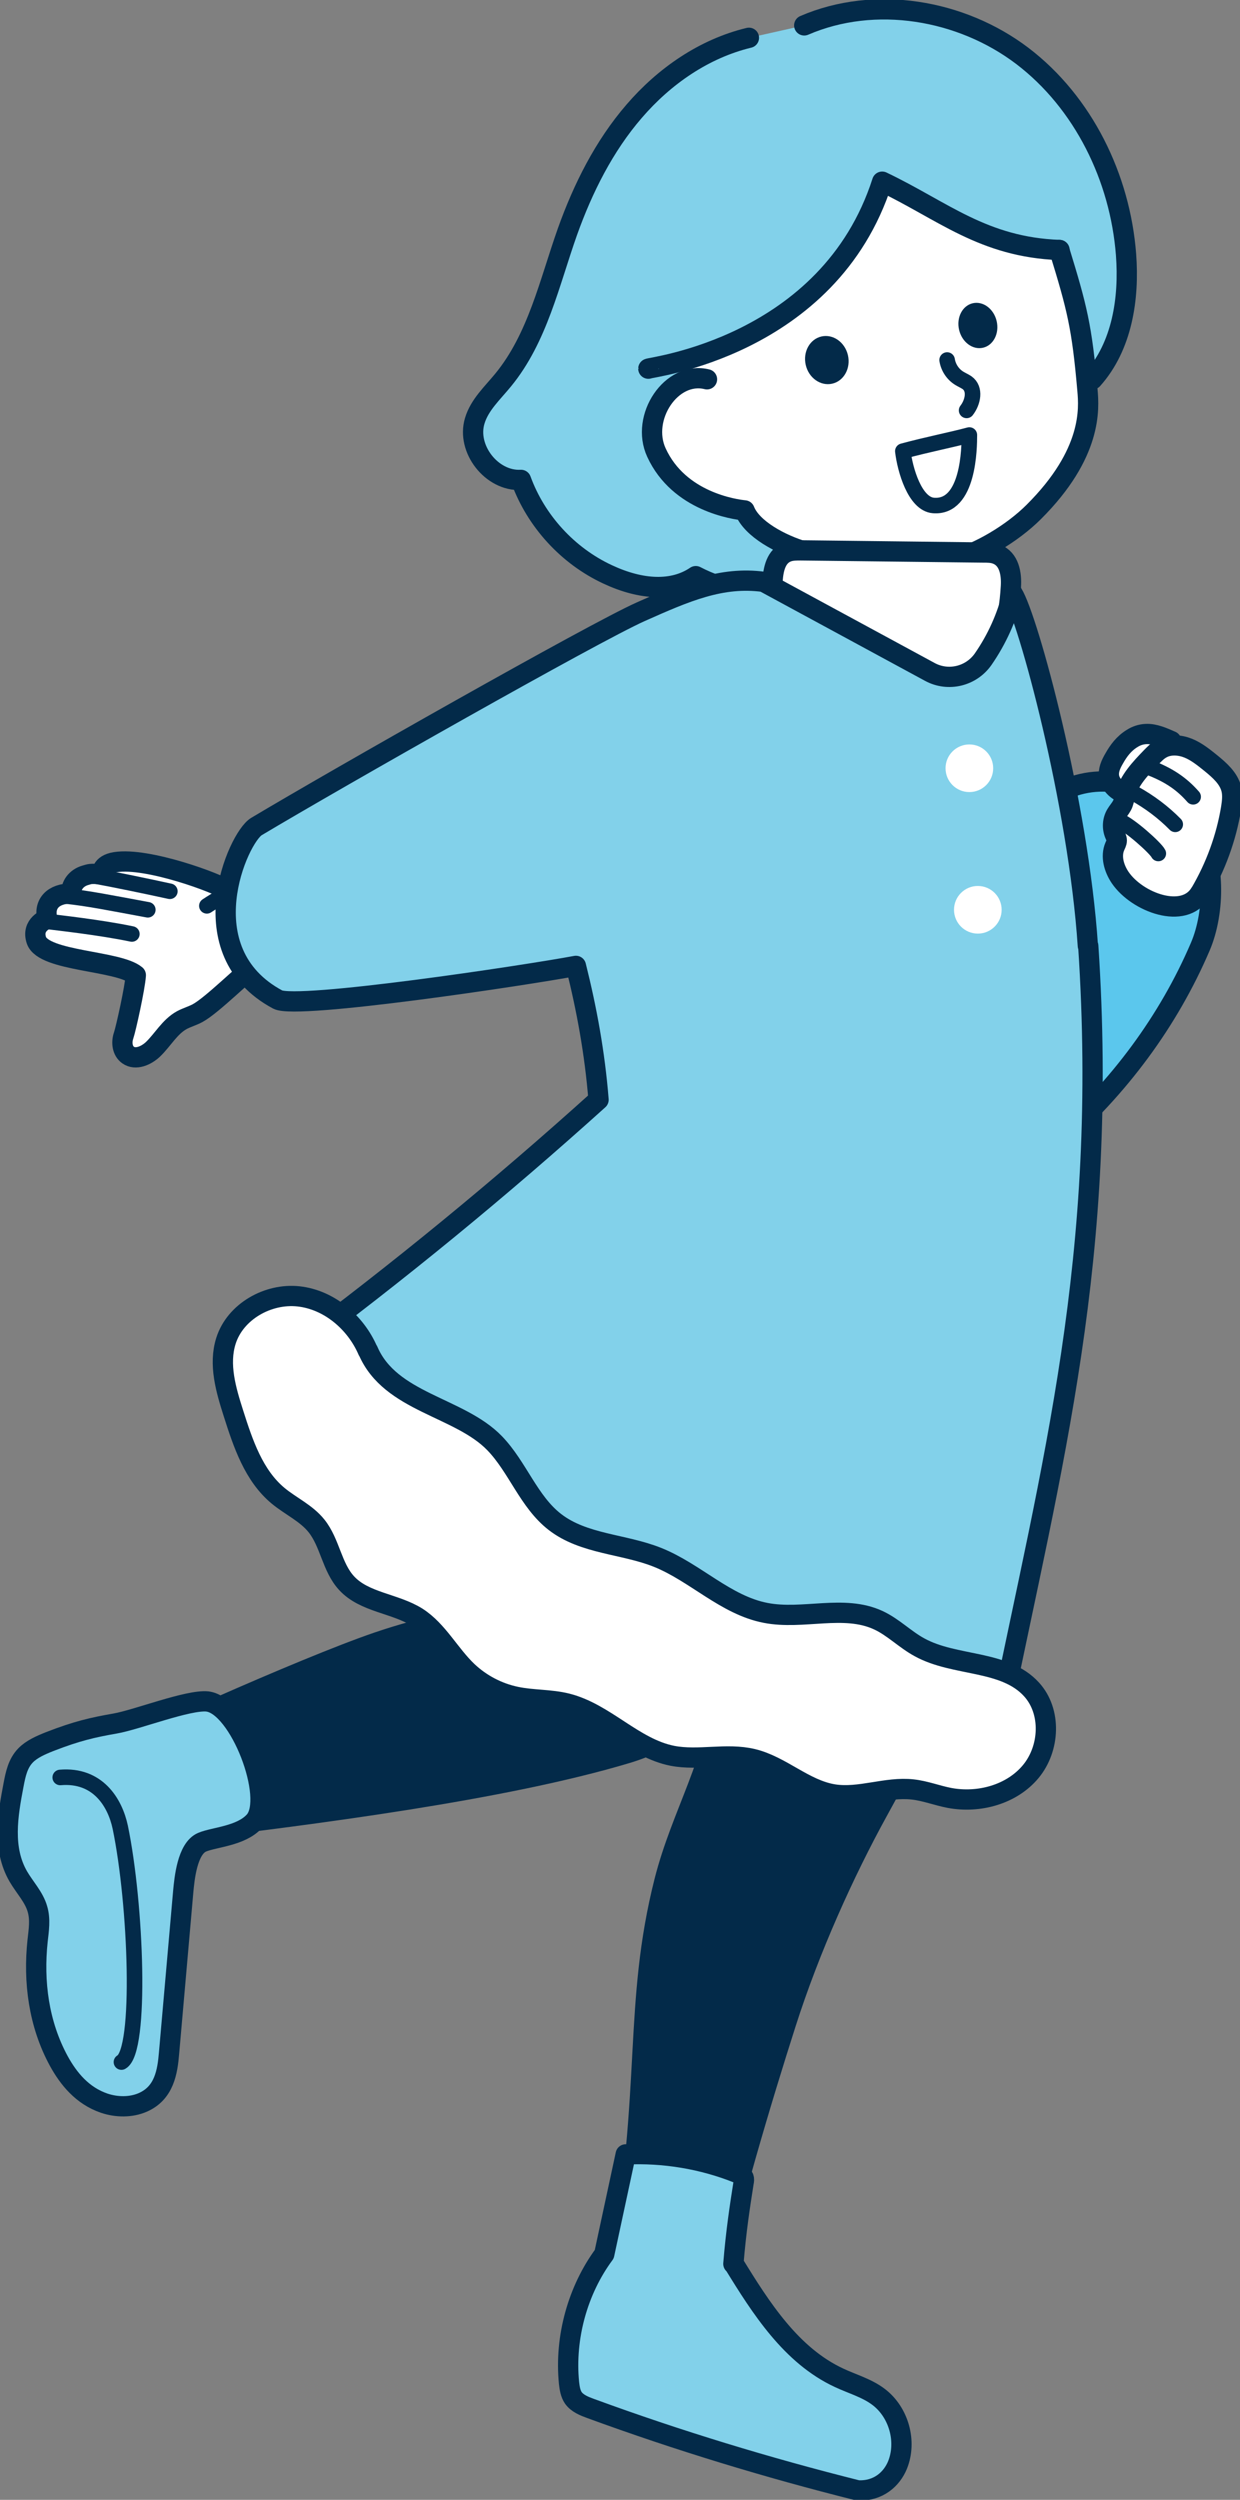
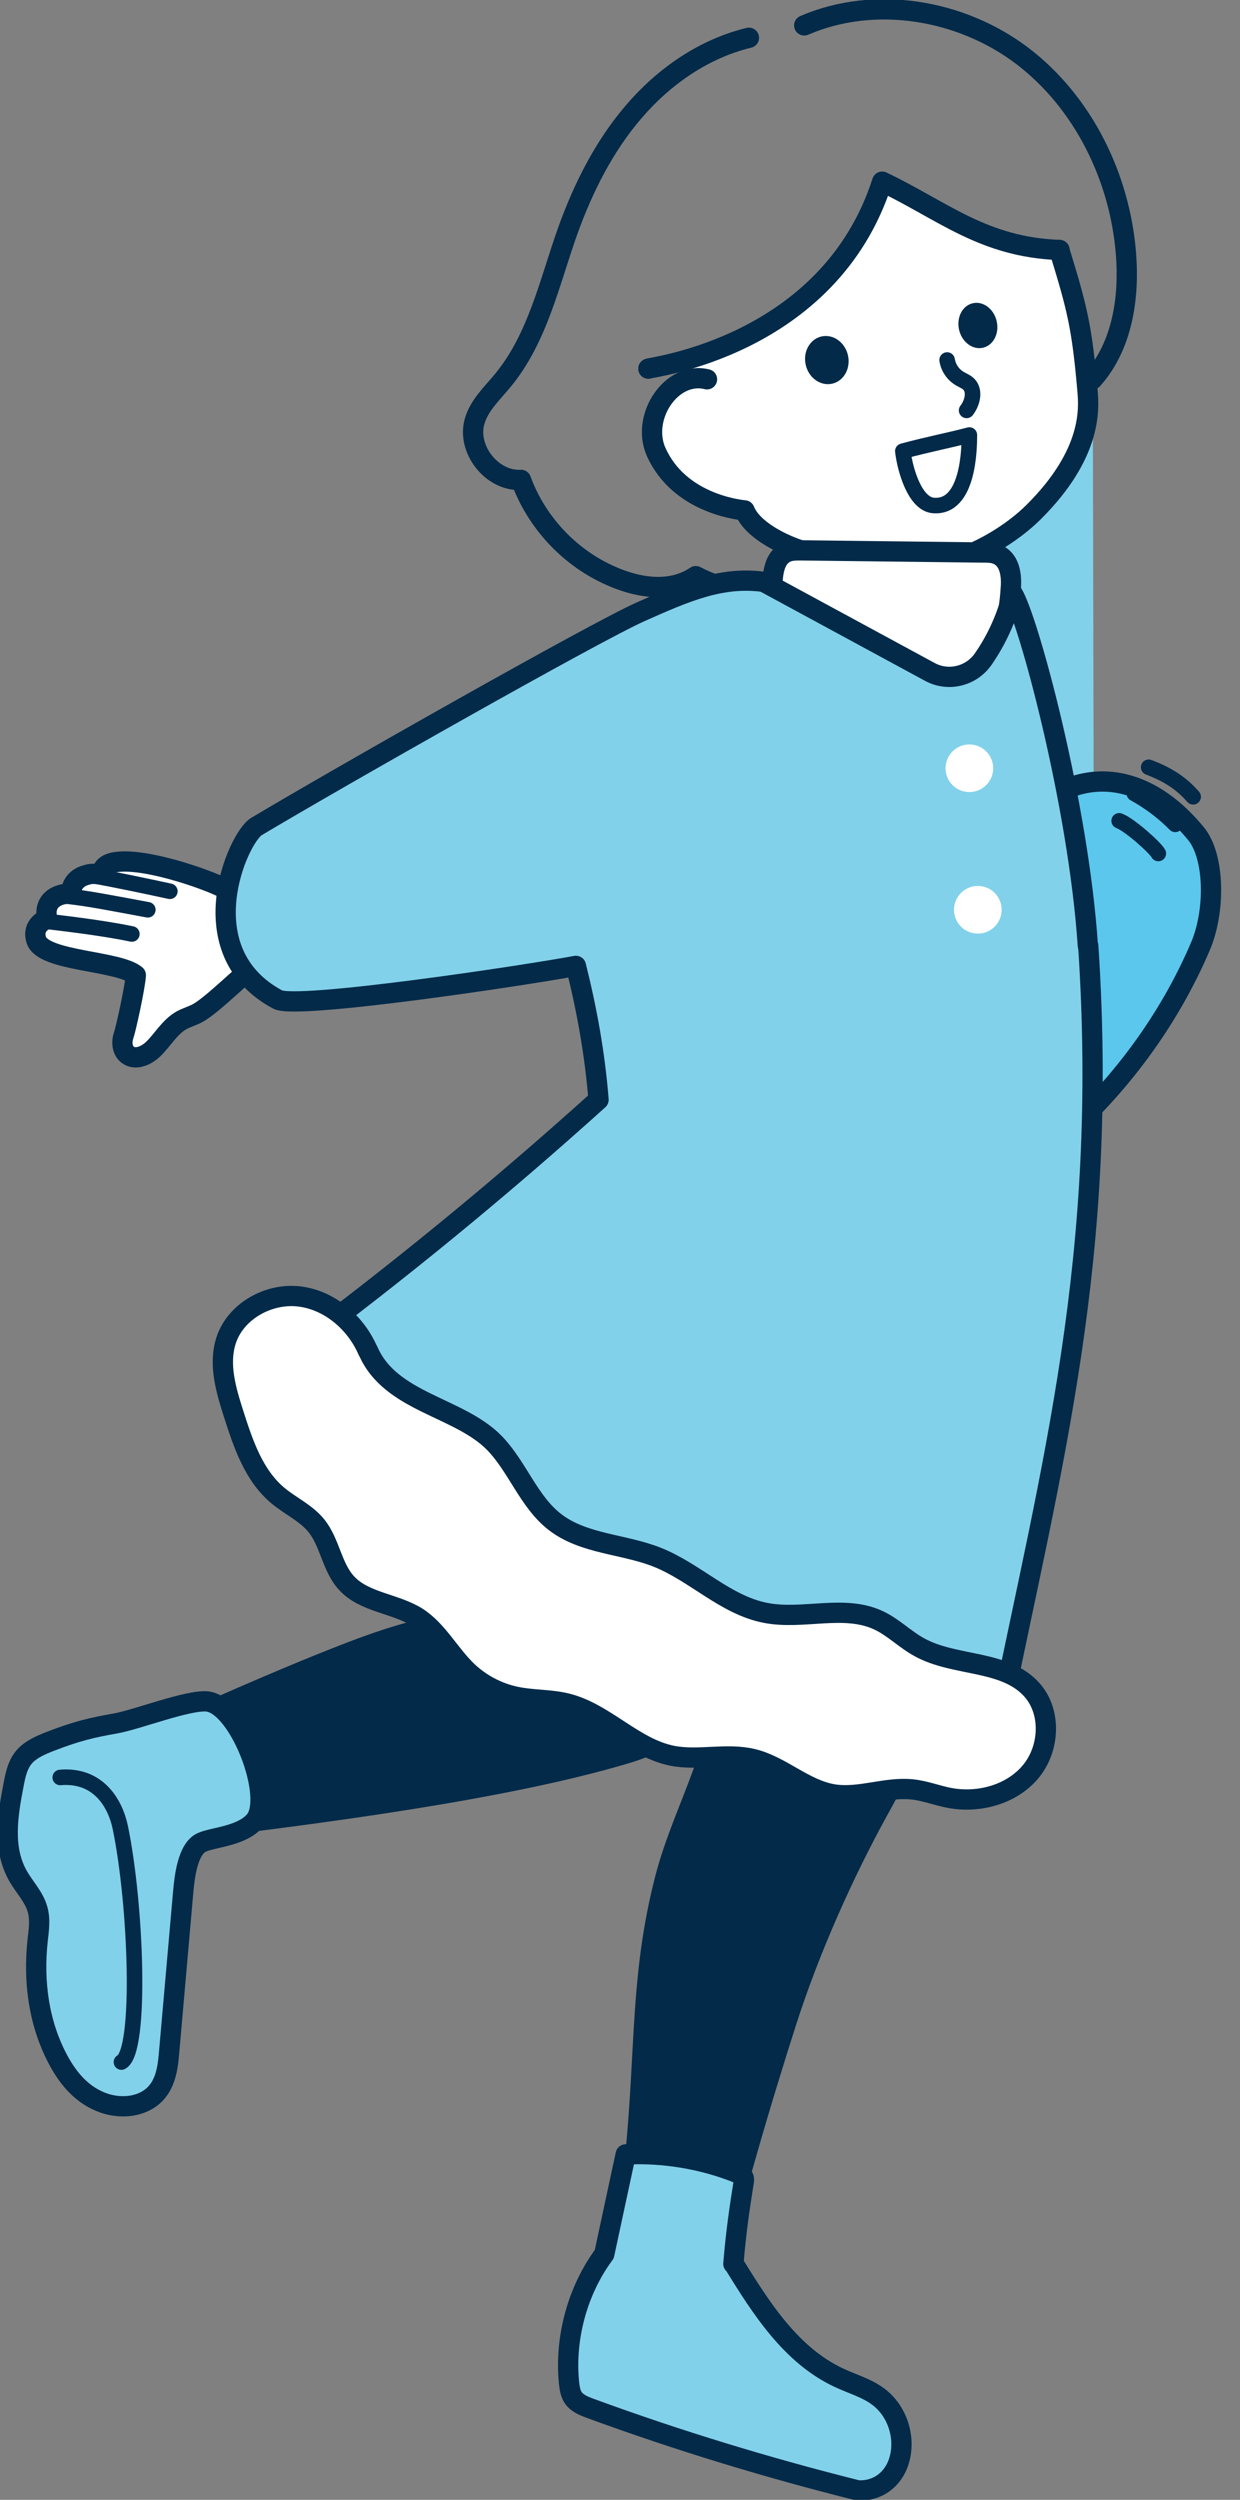
<svg xmlns="http://www.w3.org/2000/svg" id="contents" viewBox="0 0 63 127">
  <rect x="0" y="0" width="63" height="127" fill="#808080" stroke="none" />
  <defs>
    <style>.cls-1{fill:#5bc7ed;}.cls-1,.cls-2,.cls-3,.cls-4,.cls-5,.cls-6,.cls-7{stroke:#032a49;stroke-linecap:round;stroke-linejoin:round;}.cls-1,.cls-4,.cls-5,.cls-6,.cls-7{stroke-width:1.03px;}.cls-8,.cls-3,.cls-7{fill:#fff;}.cls-2,.cls-3{stroke-width:.79px;}.cls-2,.cls-6{fill:none;}.cls-9,.cls-5{fill:#82d1ea;}.cls-4,.cls-10{fill:#032a49;}</style>
  </defs>
-   <path class="cls-9" d="M55.52,19.27c1.5-1.68,1.87-4.1,1.7-6.34-.3-3.9-2.16-7.73-5.27-10.09-3.11-2.37-7.49-3.1-11.08-1.55l-2.81.63c-2.28.55-4.3,1.95-5.83,3.73-1.53,1.77-2.6,3.91-3.39,6.12-.92,2.6-1.52,5.41-3.27,7.54-.54.66-1.2,1.26-1.44,2.07-.43,1.42.86,3.08,2.35,3,.76,2.09,2.38,3.86,4.4,4.8,1.73.81,3.26,1.56,4.48.09,1.32.69,4.56,1.1,5.57,0" />
+   <path class="cls-9" d="M55.52,19.27l-2.81.63c-2.28.55-4.3,1.95-5.83,3.73-1.53,1.77-2.6,3.91-3.39,6.12-.92,2.6-1.52,5.41-3.27,7.54-.54.66-1.2,1.26-1.44,2.07-.43,1.42.86,3.08,2.35,3,.76,2.09,2.38,3.86,4.4,4.8,1.73.81,3.26,1.56,4.48.09,1.32.69,4.56,1.1,5.57,0" />
  <path class="cls-8" d="M46.78,33.78c.49-1.43.97-3.69,1.51-5.28,1.43-.38,3.14-1.39,4.23-2.48,2.98-2.98,2.81-5.26,2.73-6.18-.28-3.24-.53-4.21-1.36-7.08-4.14-.28-5.57-1.84-8.8-3.39-1,3.7-6.04,7.97-9.89,9.17l-.26.77c-3.72,1.94-.98,6.62,2.9,6.62,1.09,1.01,1.84,1.37,3.15,2.03-.12.89-.32,1.77-.54,2.6,2.01,1.27,3.93,2.83,6.34,3.22Z" />
  <path class="cls-4" d="M36.98,85.17c-.67,4.53-2.35,6.97-3.22,10.39-1.59,6.28-.64,10.52-2.24,19.43-.06.32-.09.66.05.94.16.32.5.5.84.63.95.37,2.5.67,3.51.56,1.16-5.07,2.77-10.45,4.01-14.33,1.21-3.79,2.97-7.68,4.67-10.77,1.4-2.54,2.18-4.08,3.09-6.56-3.55-1.01-7.1-.32-10.71-.31Z" />
  <path class="cls-4" d="M38.85,77.07c.57,1.61-1.2,4.92-1.87,6.67-.39,1.01-.93,4.07-5.13,5.33-6.3,1.89-15.98,3.11-22.51,3.9-1.31.16-2.83.38-3.8-.51-.79-.73.7-2.32.64-3.39,0-.19,9.2-4.34,13-5.64,5.13-1.75,8.07-1.29,8.11-1.5.16-.96,2.65-4.46,3.34-6.63,2.35.25,7.19,1.99,8.22,1.77Z" />
  <path class="cls-5" d="M10.54,86.44c-.98-.1-3.59.93-4.69,1.12-1.14.2-1.94.38-3.33.92-.45.18-.91.38-1.22.7-.4.41-.51.97-.61,1.49-.3,1.56-.58,3.24.24,4.66.32.55.8,1.05.97,1.65.16.53.07,1.08.01,1.62-.22,2.07.05,4.22,1.08,6.11.49.89,1.19,1.76,2.31,2.14.63.21,1.35.22,1.95-.04,1.1-.48,1.26-1.56,1.34-2.52.24-2.73.48-5.46.72-8.2.06-.63.2-2.18.96-2.5.61-.26,1.98-.31,2.66-1.07,1.04-1.17-.77-5.91-2.4-6.08Z" />
  <path class="cls-2" d="M3.06,90.3c1.9-.16,2.78,1.26,3.05,2.53.81,3.9,1.09,11.36.06,11.93" />
  <path class="cls-5" d="M37.27,114.99c1.4,2.28,2.93,4.68,5.36,5.81.68.32,1.42.52,2.02.98,1.02.78,1.43,2.26.95,3.45-.29.71-.97,1.34-2.02,1.29-4.59-1.15-9.12-2.53-13.57-4.16-.33-.12-.68-.26-.88-.54-.15-.22-.19-.5-.22-.76-.23-2.32.45-4.73,1.79-6.54.36-1.69.73-3.38,1.09-5.07,1.93-.09,3.89.23,5.69.95.12.05.25.11.3.23.03.08.02.16,0,.25-.19,1.21-.38,2.43-.52,4.13Z" />
  <path class="cls-2" d="M48.12,18.29c.06.38.29.73.62.93.13.08.27.14.39.22.45.32.3,1-.02,1.41" />
  <path class="cls-3" d="M49.25,22.1c-.93.25-2.08.47-3.38.82.11.94.61,2.68,1.55,2.76,1.81.15,1.83-2.96,1.83-3.58Z" />
  <ellipse class="cls-10" cx="42.01" cy="18.29" rx="1.1" ry="1.23" transform="translate(-3.02 9.82) rotate(-12.87)" />
  <ellipse class="cls-10" cx="49.68" cy="16.54" rx=".98" ry="1.16" transform="translate(-2.45 11.65) rotate(-13.06)" />
  <path class="cls-6" d="M53.82,12.7c.9,2.93,1.15,3.89,1.43,7.13.08.92.26,3.2-2.73,6.18-1.09,1.09-2.8,2.11-4.23,2.48-.54,1.59-.8,3.34-1.29,4.78" />
  <path class="cls-6" d="M35.92,19.27c-1.81-.45-3.39,1.94-2.57,3.72,1.15,2.51,3.99,2.89,4.48,2.94.37.94,1.82,1.73,3.08,2.1.03.64-.45,1.95-.42,2.59" />
  <path class="cls-6" d="M32.94,18.73c0-.07,9.17-1.07,11.88-9.5,3.08,1.47,5.13,3.33,9.01,3.47" />
  <path class="cls-6" d="M38.05,1.92c-2.28.55-4.3,1.95-5.83,3.73-1.53,1.77-2.6,3.91-3.39,6.12-.92,2.6-1.52,5.41-3.27,7.54-.54.66-1.2,1.26-1.44,2.07-.43,1.42.86,3.08,2.35,3,.76,2.09,2.38,3.86,4.4,4.8,1.73.81,3.33.87,4.48.09,1.32.69,3.6,1.35,4.88.48" />
  <path class="cls-6" d="M40.86,1.29c3.59-1.55,7.97-.81,11.08,1.55,3.11,2.37,4.97,6.19,5.27,10.09.17,2.24-.2,4.66-1.7,6.34" />
  <path class="cls-7" d="M6.9,49.55c-.04.62-.5,2.71-.62,3.06s-.07.78.23.99c.38.27.92.03,1.26-.29.5-.48.85-1.14,1.46-1.48.26-.14.55-.22.81-.36.77-.42,2.39-2.08,3.12-2.57,2.11-1.04,8.75-2.19,13.3-4.62-.94-1.69-1.52-3.68-2.33-5.56-4.96,2.18-7.92,3.83-12.61,6.49-.41-.32-4.01-1.67-5.66-1.41-.76.12-.68.61-.68.61-.66-.03-.59-.01-.85.06-.45.13-.75.52-.69.92-.96,0-1.42.54-1.24,1.29,0,0-.82.28-.55,1.09.37,1.08,4.15,1.02,5.05,1.77Z" />
-   <path class="cls-2" d="M12.41,44.77c-.44.38-1.47.96-1.9,1.25" />
  <path class="cls-2" d="M2.4,46.81c.46.06,2.68.3,4.3.64" />
  <path class="cls-2" d="M3.33,45.52c1.16.12,2.28.35,4.18.7" />
  <path class="cls-2" d="M4.76,44.49c1.09.2,2.73.54,3.87.79" />
  <path class="cls-1" d="M53.67,58.03c3.18-2.76,5.7-6.17,7.31-9.93.78-1.81.74-4.58-.21-5.74-2.16-2.64-4.68-3.19-6.8-2.19-1.39.66-2.68,1.48-3.94,2.34-.18.12-.37.26-.45.46-.07.16-.05.34-.03.51.58,4.86,1.72,9.65,4.12,14.55Z" />
-   <path class="cls-7" d="M59.51,37.65c-.41-.18-.85-.38-1.28-.36-.27.01-.51.1-.7.22-.43.26-.7.63-.92,1.02-.17.29-.32.61-.26.95s.38.72.84.84c.1.03.21.04.29.01.07-.02.11-.06.15-.11.81-.81,1.24-1.85,1.86-2.57Z" />
-   <path class="cls-7" d="M60.98,45.37c.78-1.33,1.32-2.8,1.57-4.32.05-.32.09-.66.01-.97-.14-.55-.6-.95-1.04-1.31-.36-.29-.73-.59-1.15-.76s-.94-.21-1.34.01c-.21.11-.37.28-.54.45-.55.57-1.13,1.18-1.33,1.94-.05.18-.07.36-.16.52-.08.15-.2.28-.29.43-.19.31-.21.7-.07,1.03.04.1.1.2.1.31,0,.11-.06.2-.1.3-.22.51-.04,1.12.27,1.58.87,1.28,3.26,2.15,4.07.78Z" />
  <path class="cls-3" d="M58.36,38.98c1.04.39,1.7.86,2.26,1.5" />
  <path class="cls-3" d="M57.63,40.31c.76.42,1.47.95,2.08,1.57" />
  <path class="cls-3" d="M56.86,41.7c.53.19,1.86,1.39,1.99,1.66" />
  <path class="cls-7" d="M39.25,29.51c.04-.58.17-1.27.78-1.48.2-.07.43-.07.65-.07,3.09.04,6.19.07,9.28.11.22,0,.46,0,.66.08.66.24.78,1.01.74,1.65-.1,1.8-.59,3.58-1.45,5.21-.14.28-.31.56-.59.73-.41.25-.96.2-1.45.12-2.89-.52-5.41-2.16-7.3-4.18-.66-.7-1.38-1.55-1.33-2.16Z" />
  <path class="cls-5" d="M55.29,48.05c1.05,15.82-1.85,26.32-4.5,39.35-7.04-.59-14.11-1.87-20.53-4.81-6.42-2.94-12.19-7.66-15.46-13.93,5.42-4.02,10.62-8.29,15.61-12.79-.19-2.37-.6-4.6-1.15-6.8-2.5.47-14.17,2.23-15.15,1.71-4.58-2.45-2.02-8.23-1.08-8.79,4.08-2.44,17.16-9.86,19.52-10.91,2.29-1.02,4.1-1.81,6.25-1.52l8.45,4.58c.93.5,2.09.22,2.7-.65.7-1.01,1.21-2.14,1.5-3.33.78,1.24,3.34,10.64,3.82,17.89Z" />
  <path class="cls-7" d="M18.69,68.62c-.62-1.44-1.97-2.59-3.52-2.76-1.55-.17-3.22.77-3.69,2.26-.38,1.2,0,2.49.38,3.68.49,1.54,1.03,3.16,2.27,4.19.64.53,1.43.88,1.95,1.53.69.86.78,2.1,1.53,2.91.9.98,2.45,1.02,3.58,1.73,1.06.68,1.65,1.89,2.57,2.76.68.64,1.54,1.09,2.45,1.28.85.18,1.75.13,2.59.34,1.95.49,3.39,2.27,5.36,2.66,1.34.26,2.75-.16,4.08.16,1.46.35,2.62,1.56,4.11,1.8,1.33.21,2.68-.4,4.02-.25.64.07,1.24.31,1.87.43,1.49.28,3.16-.17,4.13-1.34.97-1.17,1.06-3.05.04-4.17-1.38-1.52-3.89-1.15-5.69-2.14-.74-.4-1.34-1.03-2.1-1.38-1.75-.81-3.83,0-5.72-.37-2.03-.39-3.57-2.05-5.49-2.82-1.72-.69-3.75-.66-5.22-1.8-1.33-1.03-1.89-2.79-3.06-4-1.8-1.86-5.3-2.06-6.43-4.7Z" />
  <circle class="cls-8" cx="49.25" cy="39.03" r="1.21" />
  <circle class="cls-8" cx="49.68" cy="46.22" r="1.21" />
</svg>